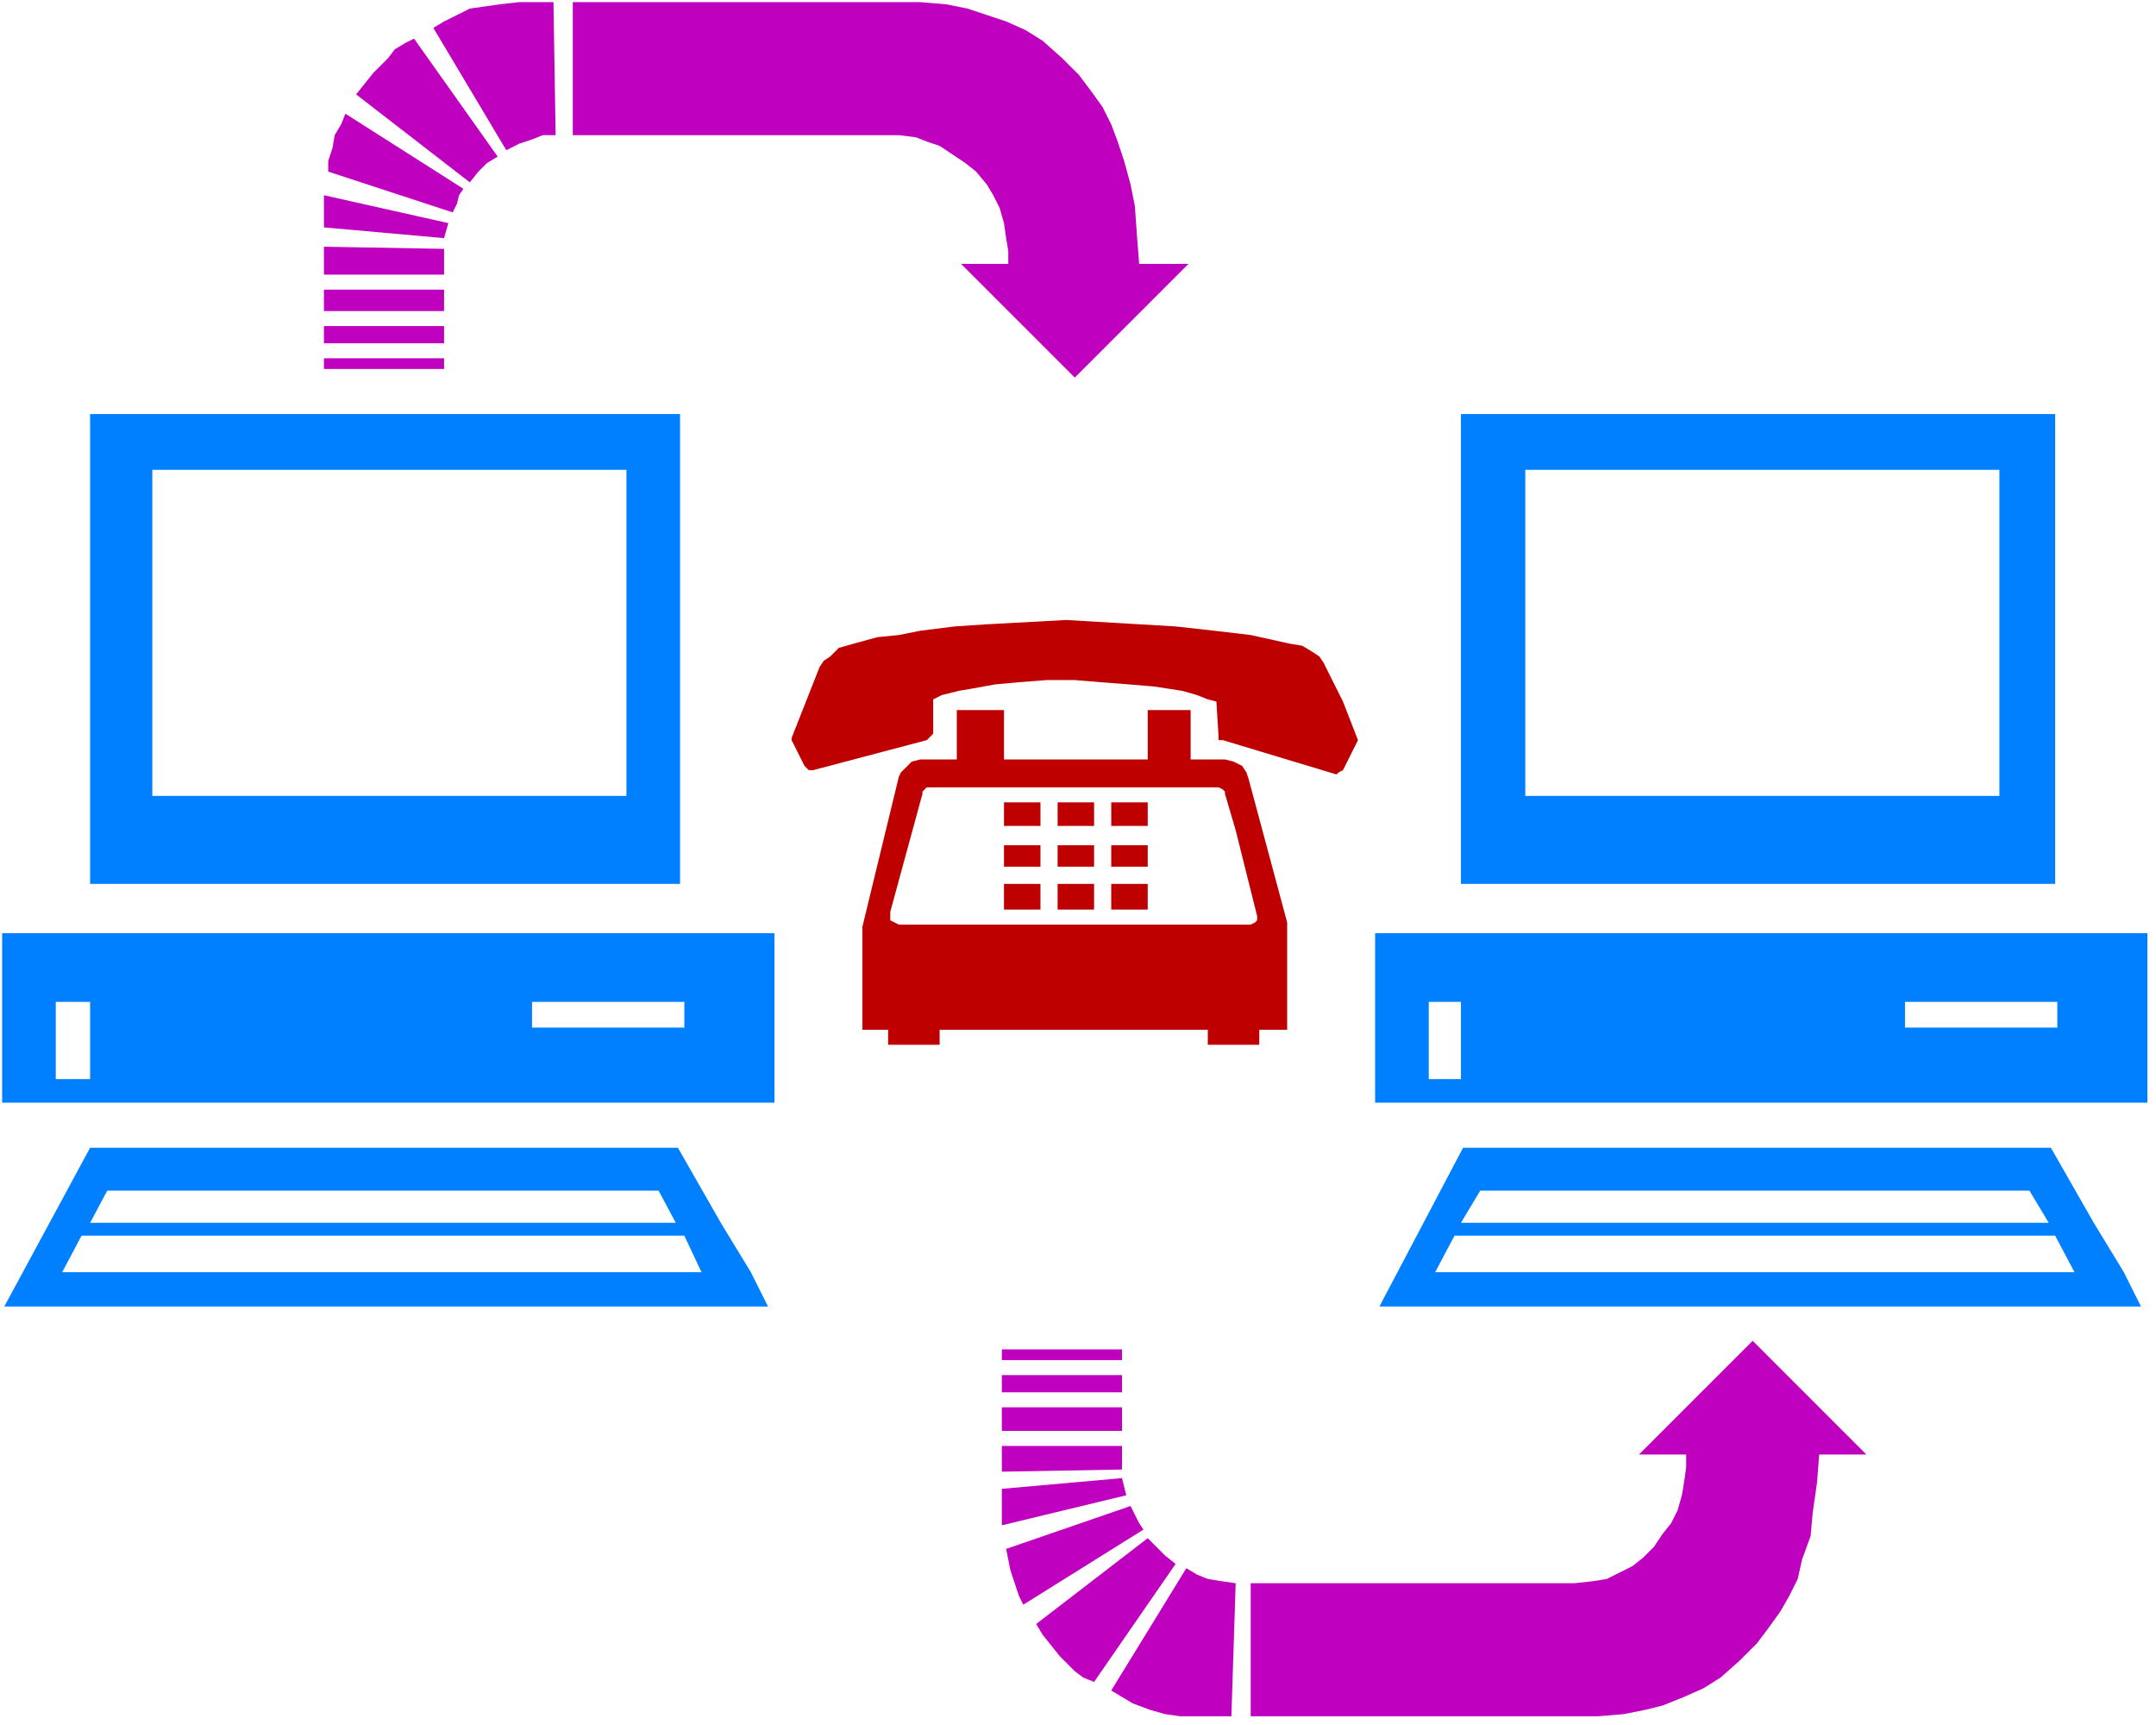
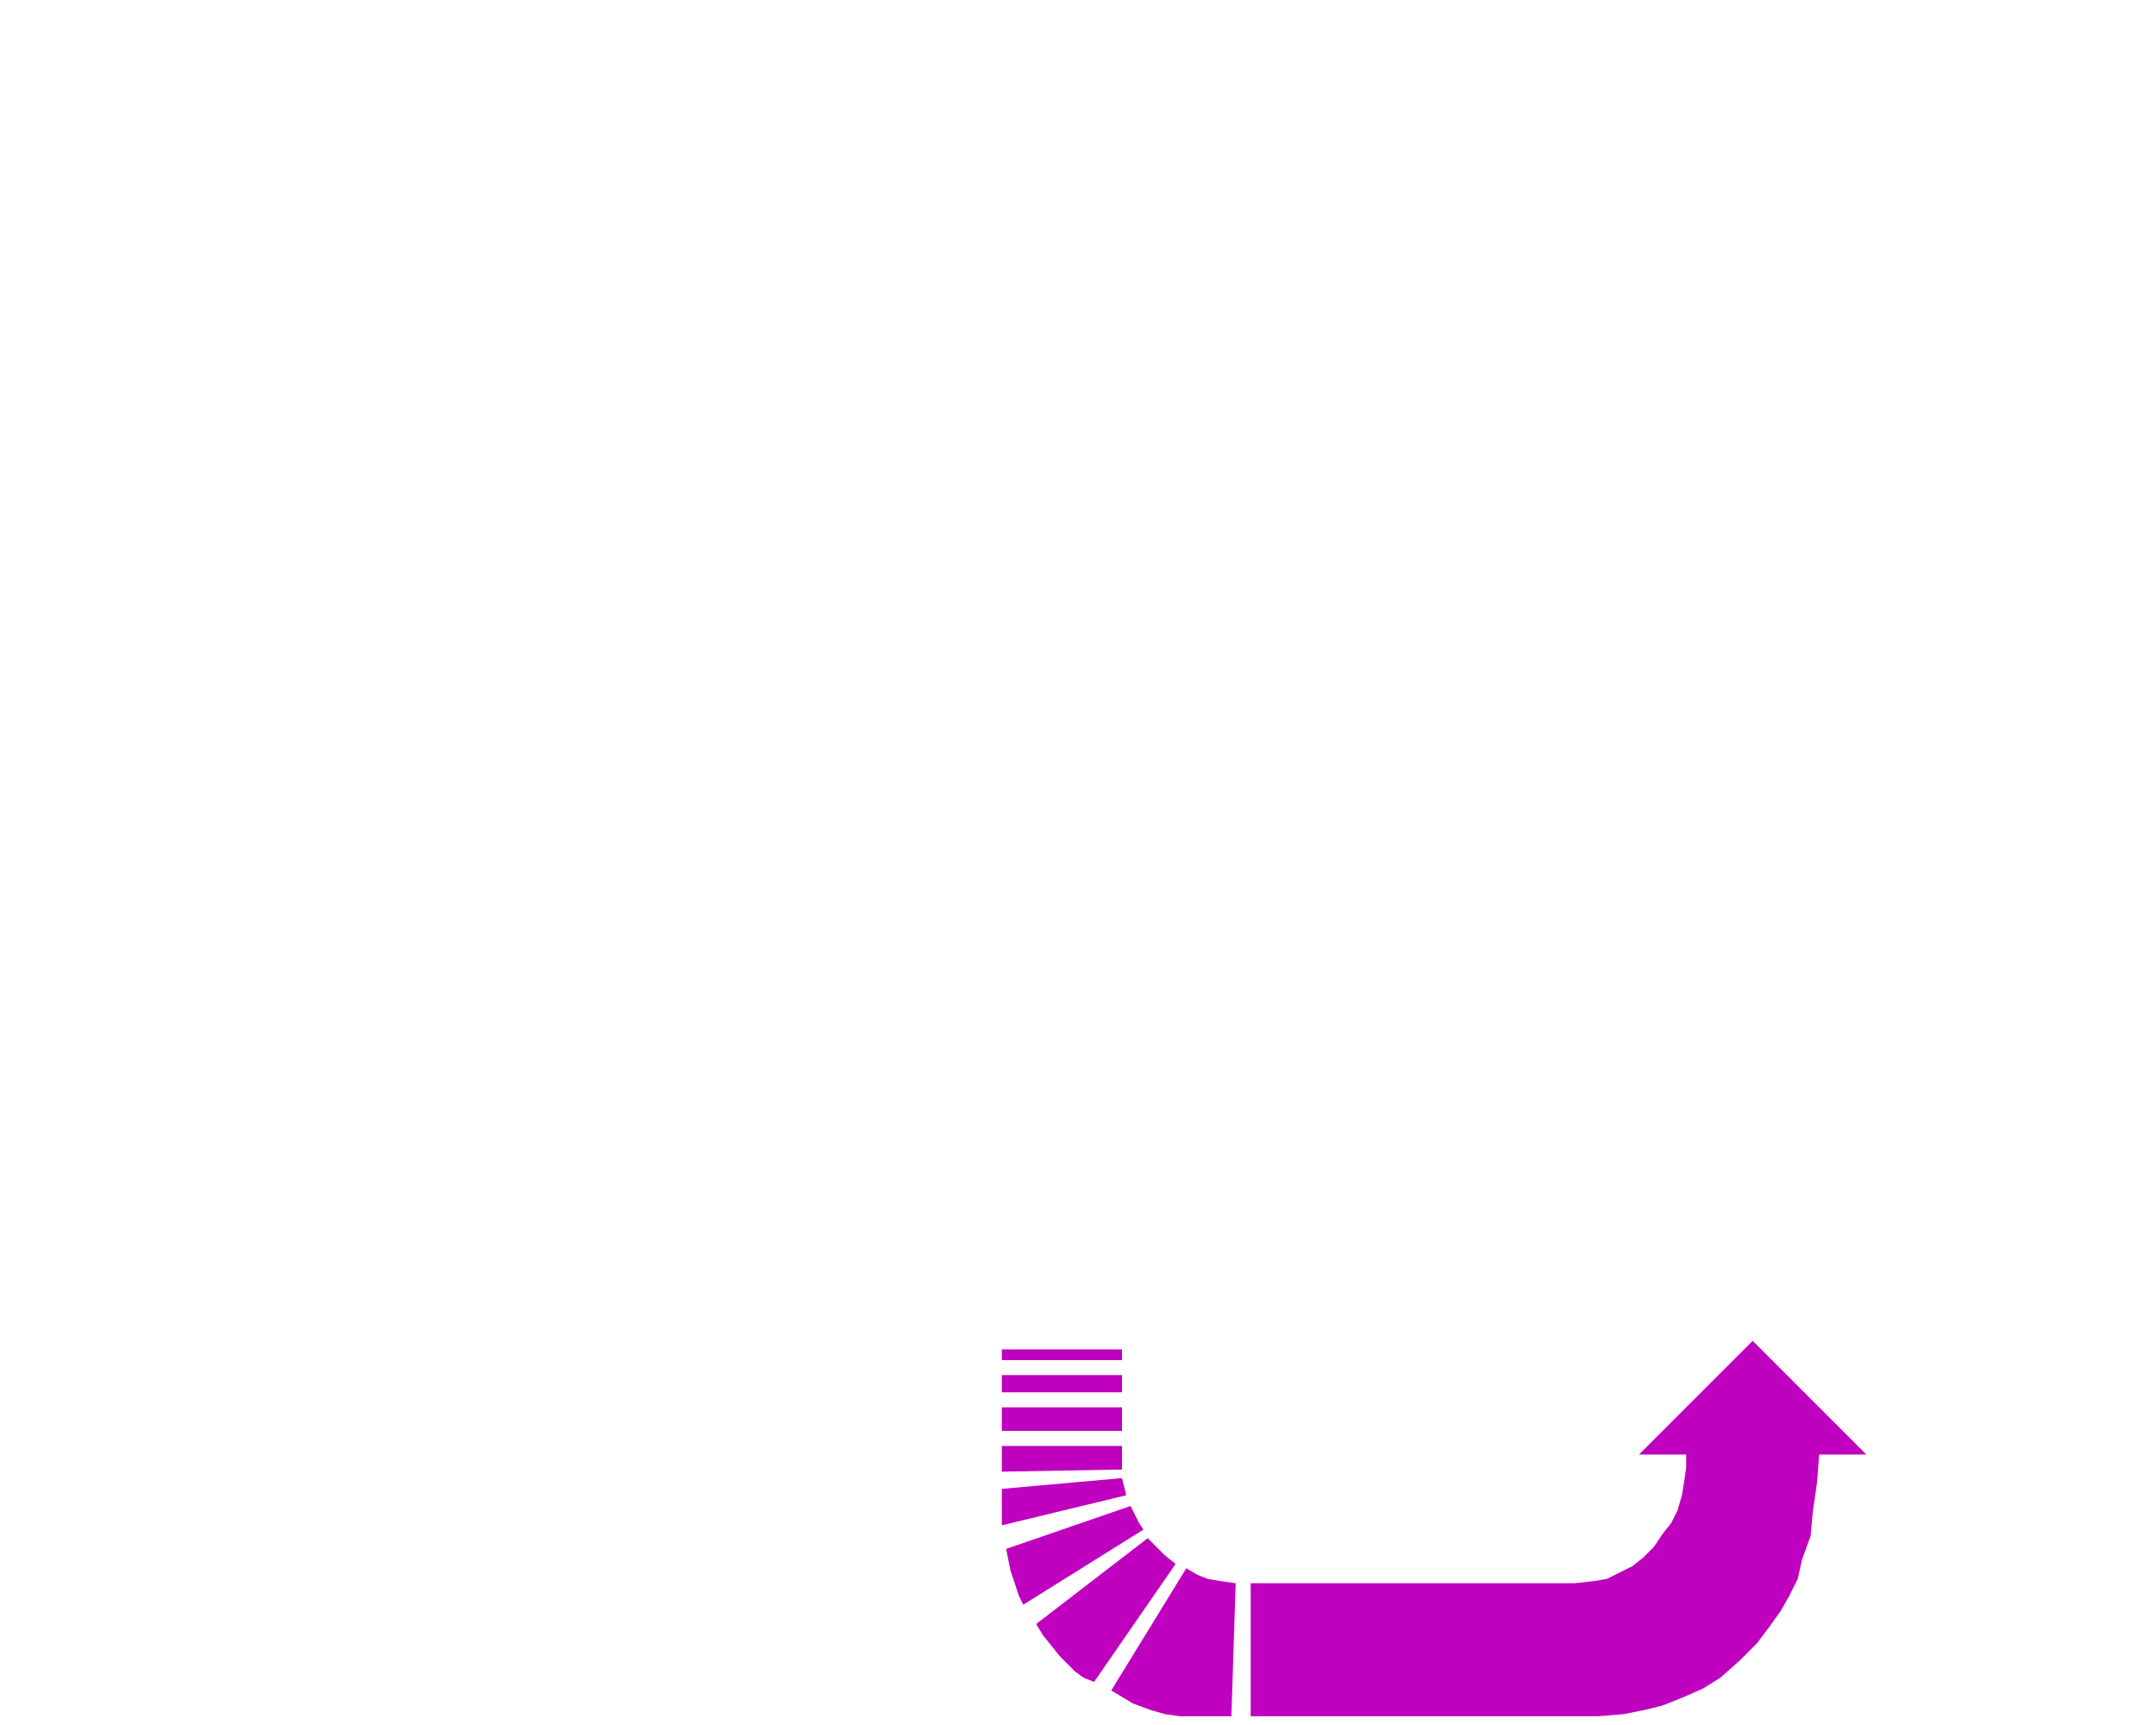
<svg xmlns="http://www.w3.org/2000/svg" width="321.533" height="257.2" fill-rule="evenodd" stroke-linecap="round" preserveAspectRatio="none" viewBox="0 0 1005 804">
  <style>.pen1{stroke:none}.brush1{fill:#0080ff}.brush2{fill:#bf00bf}.brush3{fill:#bf0000}</style>
-   <path d="M292 371V219H71v152h221l25 41H42V193h275v219l-25-41zM1 514v-47h25v36h16v-36h206v12h71v-12H1v-32h360v79H1zm326 79H29l9-17h281l8 17h23l-14-23H42l8-15h257l8 15h21l-20-35H42L2 609h356l-8-16h-23z" class="pen1 brush1" />
-   <path d="M207 172v-5h-56v5h56zm-56-20v8h56v-8h-56zm0-7v-10h56v10h-56zm0-17v-13l56 1v12h-56zm0-22V91l58 13-2 7-56-5zm62-11-2 4-58-19v-5l2-6 1-6 3-5 2-5 55 35-2 3-1 4zm-43-56-4 5 53 41 4-5 4-4 5-3-39-55-4 2-5 3-3 4-7 7-4 5zm63-37-7 1-7 1-6 3-6 3-5 3 34 57 6-3 6-2 5-2h6l-1-62h-16l-9 1zm321 121h-23l-1-13-1-14-2-10-3-11-3-9-3-8-4-8-5-7-6-8-8-8-9-8-8-5-9-4-9-3-9-3-10-2-12-1H267v62h152l8 1 5 2 6 2 6 4 6 4 5 4 5 6 3 5 3 6 2 7 1 7 1 6v6h-22l53 53 53-53z" class="pen1 brush2" />
-   <path d="m497 289-37 2-15 1-16 2-10 2-10 1-11 3-7 2-4 4-3 2-2 3-13 33v1l1 2 5 10 2 2h2l53-14 3-3v-16l4-2 8-2 6-1 11-2 11-1 13-1h13l12 1 13 1 12 1 13 2 7 2 5 2 4 1 1 16v2h2l53 16 1-1 2-1 2-4 5-10-7-18-9-18-2-3-3-2-5-3-6-1-9-2-9-2-17-2-18-2-17-1-17-1-17-1zm-29 96v-11h17v11h-17zm25 0v-11h17v11h-17zm25 0v-11h17v11h-17zm-50 19v-10h17v10h-17zm25 0v-10h17v10h-17zm25 0v-10h17v10h-17zm-50 20v-12h17v12h-17zm25 0v-12h17v12h-17zm25 0v-12h17v12h-17z" class="pen1 brush3" />
-   <path d="m419 431-2-1-2-1v-4l15-55v-1l2-2h136l2 1 1 1v1l5 17 10 40v2l-1 1-2 1H419l-5 49v7h24v-7h125v7h24v-7h13v-50l-18-67-1-3-2-3-2-1-2-1-4-1h-16v-23h-20v23h-67v-23h-22v23h-17l-4 1-5 5-1 2-17 70v48h12l5-49z" class="pen1 brush3" />
  <path d="M523 629v5h-56v-5h56zm-56 20v-8h56v8h-56zm0 7v11h56v-11h-56zm0 18v12l56-1v-11h-56zm0 20v17l58-14-2-8-56 5zm62 12-2-4-58 20 1 5 1 5 2 6 2 6 2 4 56-35-2-3-2-4zm-43 56-3-5 52-40 8 8 5 4-38 55-5-2-4-3-7-7-4-5-4-5zm64 38-7-1-7-2-8-3-5-3-5-3 35-57 5 3 5 2 6 1 7 1-2 62h-24zm320-122h-22l-1 13-2 14-1 11-4 11-2 9-4 8-4 7-5 7-6 8-8 8-9 8-8 5-9 4-10 4-8 2-10 2-12 1H583v-62h151l9-1 6-1 6-3 6-3 5-4 5-5 4-6 4-5 3-6 2-7 1-6 1-7v-6h-22l53-53 53 53z" class="pen1 brush2" />
-   <path d="M932 371V219H711v152h221l26 41H681V193h277v219l-26-41zM641 514v-47h25v36h15v-36h207v12h71v-12H641v-32h360v79H641zm326 79H669l9-17h280l9 17h23l-14-23H681l9-15h256l9 15h21l-20-35H682l-39 74h355l-8-16h-23z" class="pen1 brush1" />
</svg>